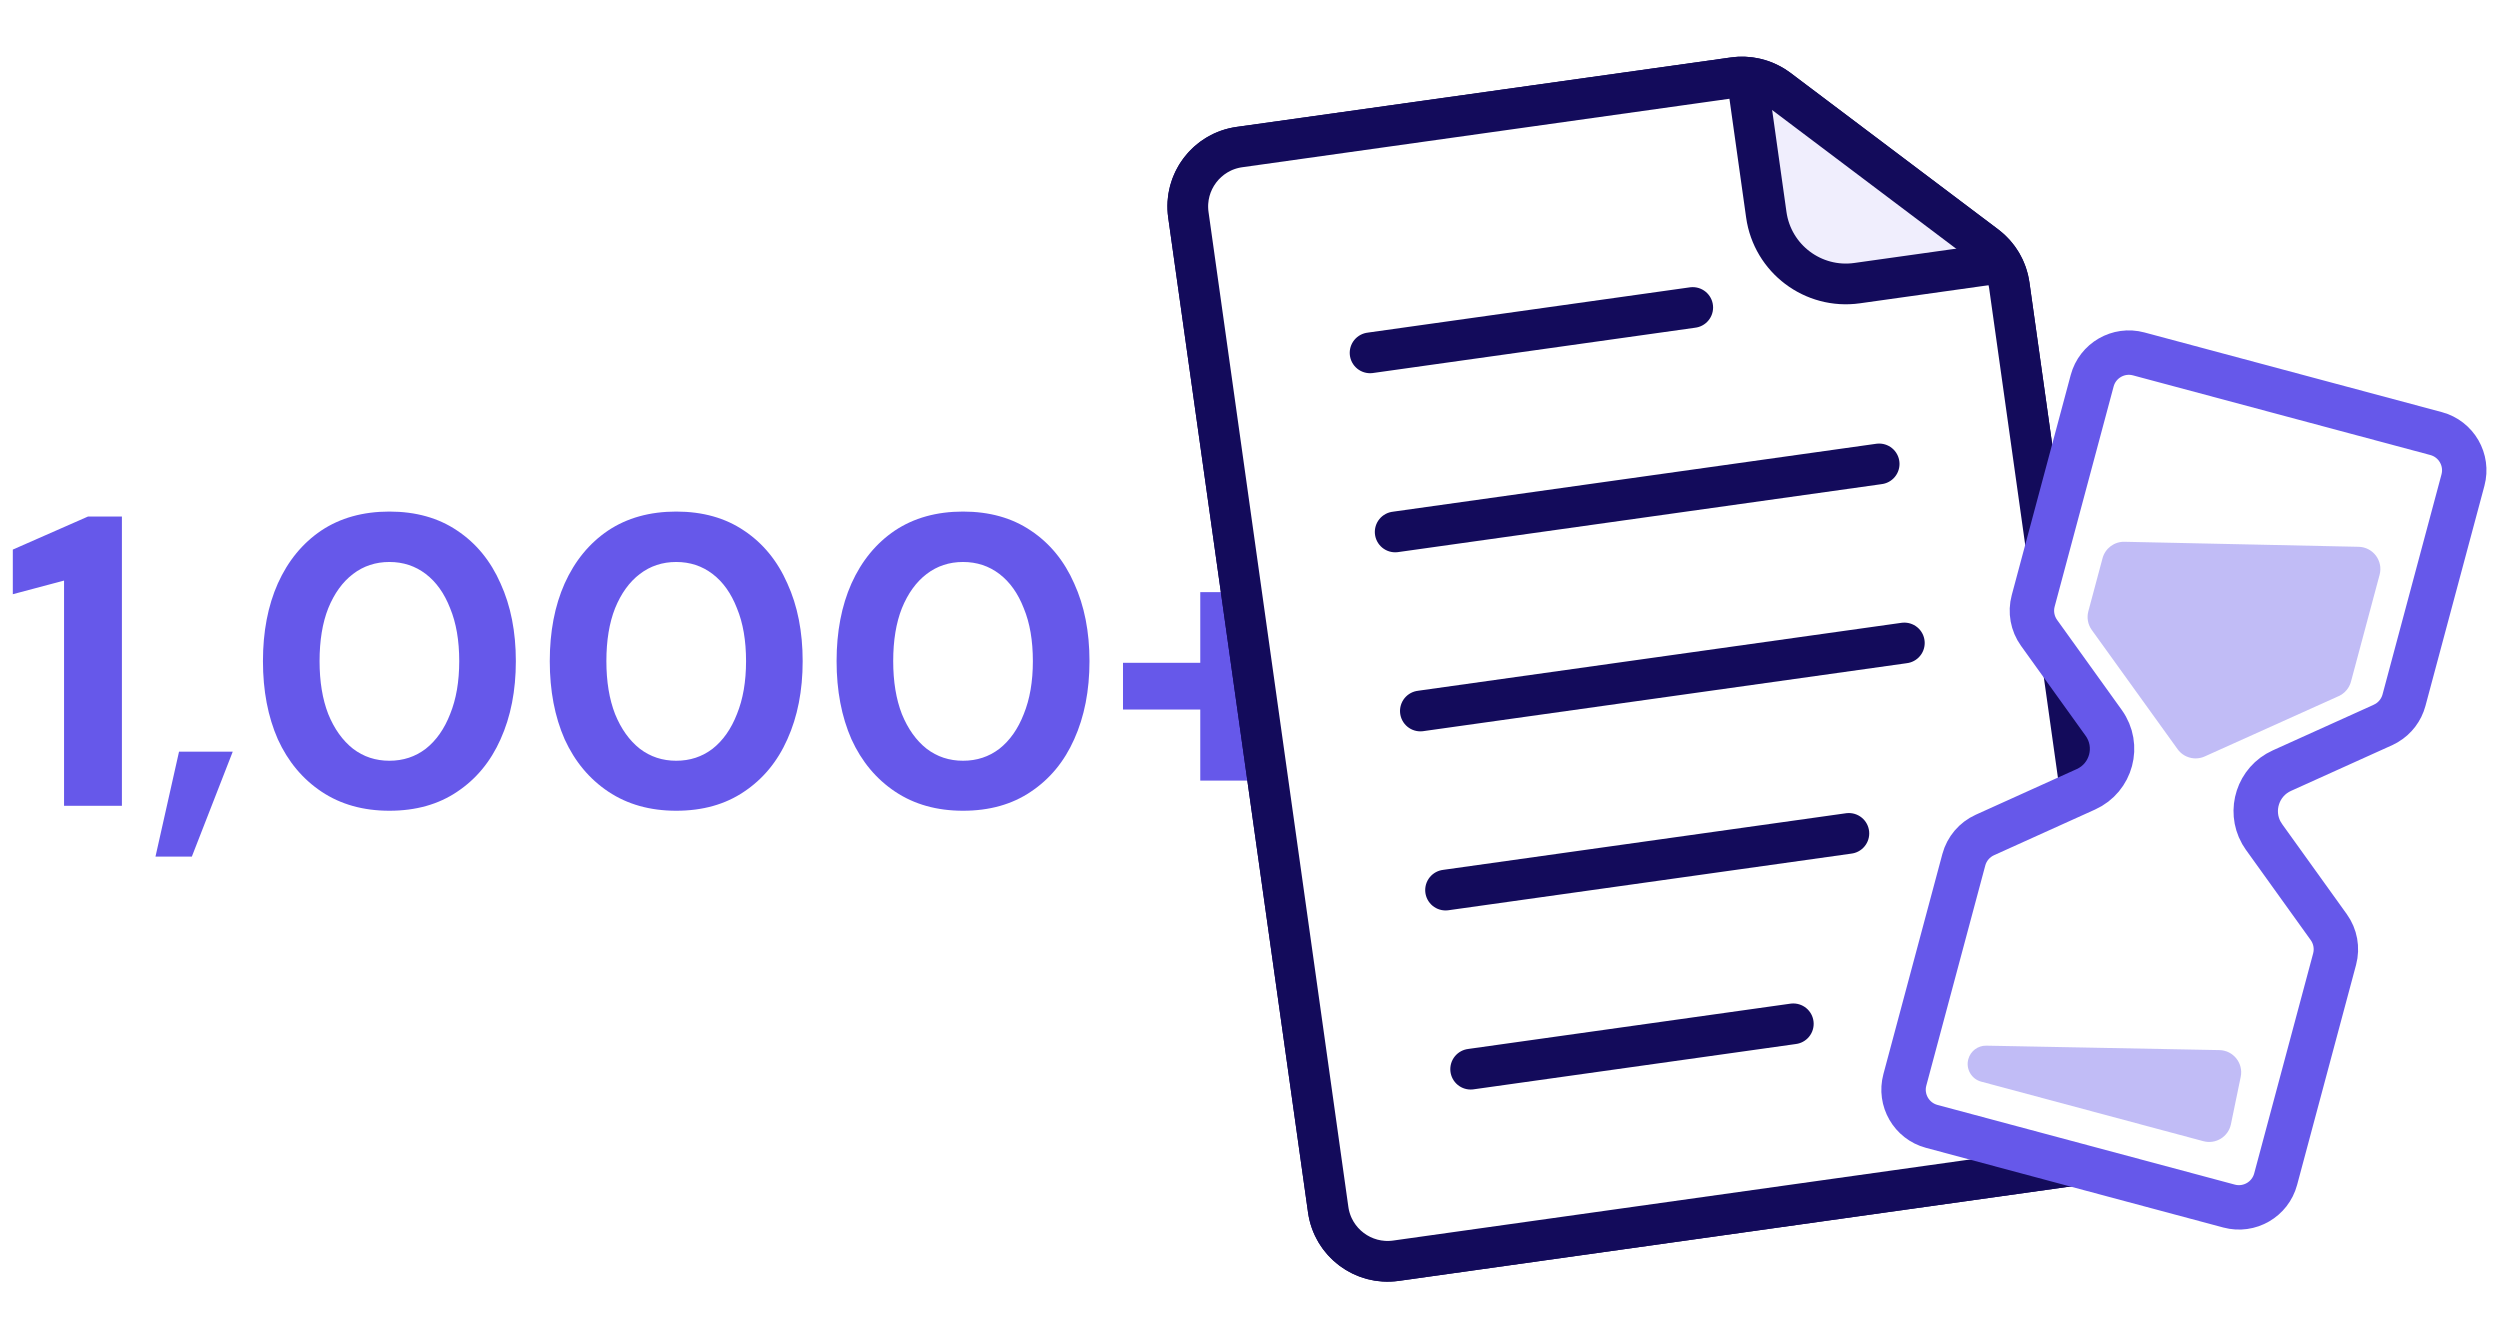
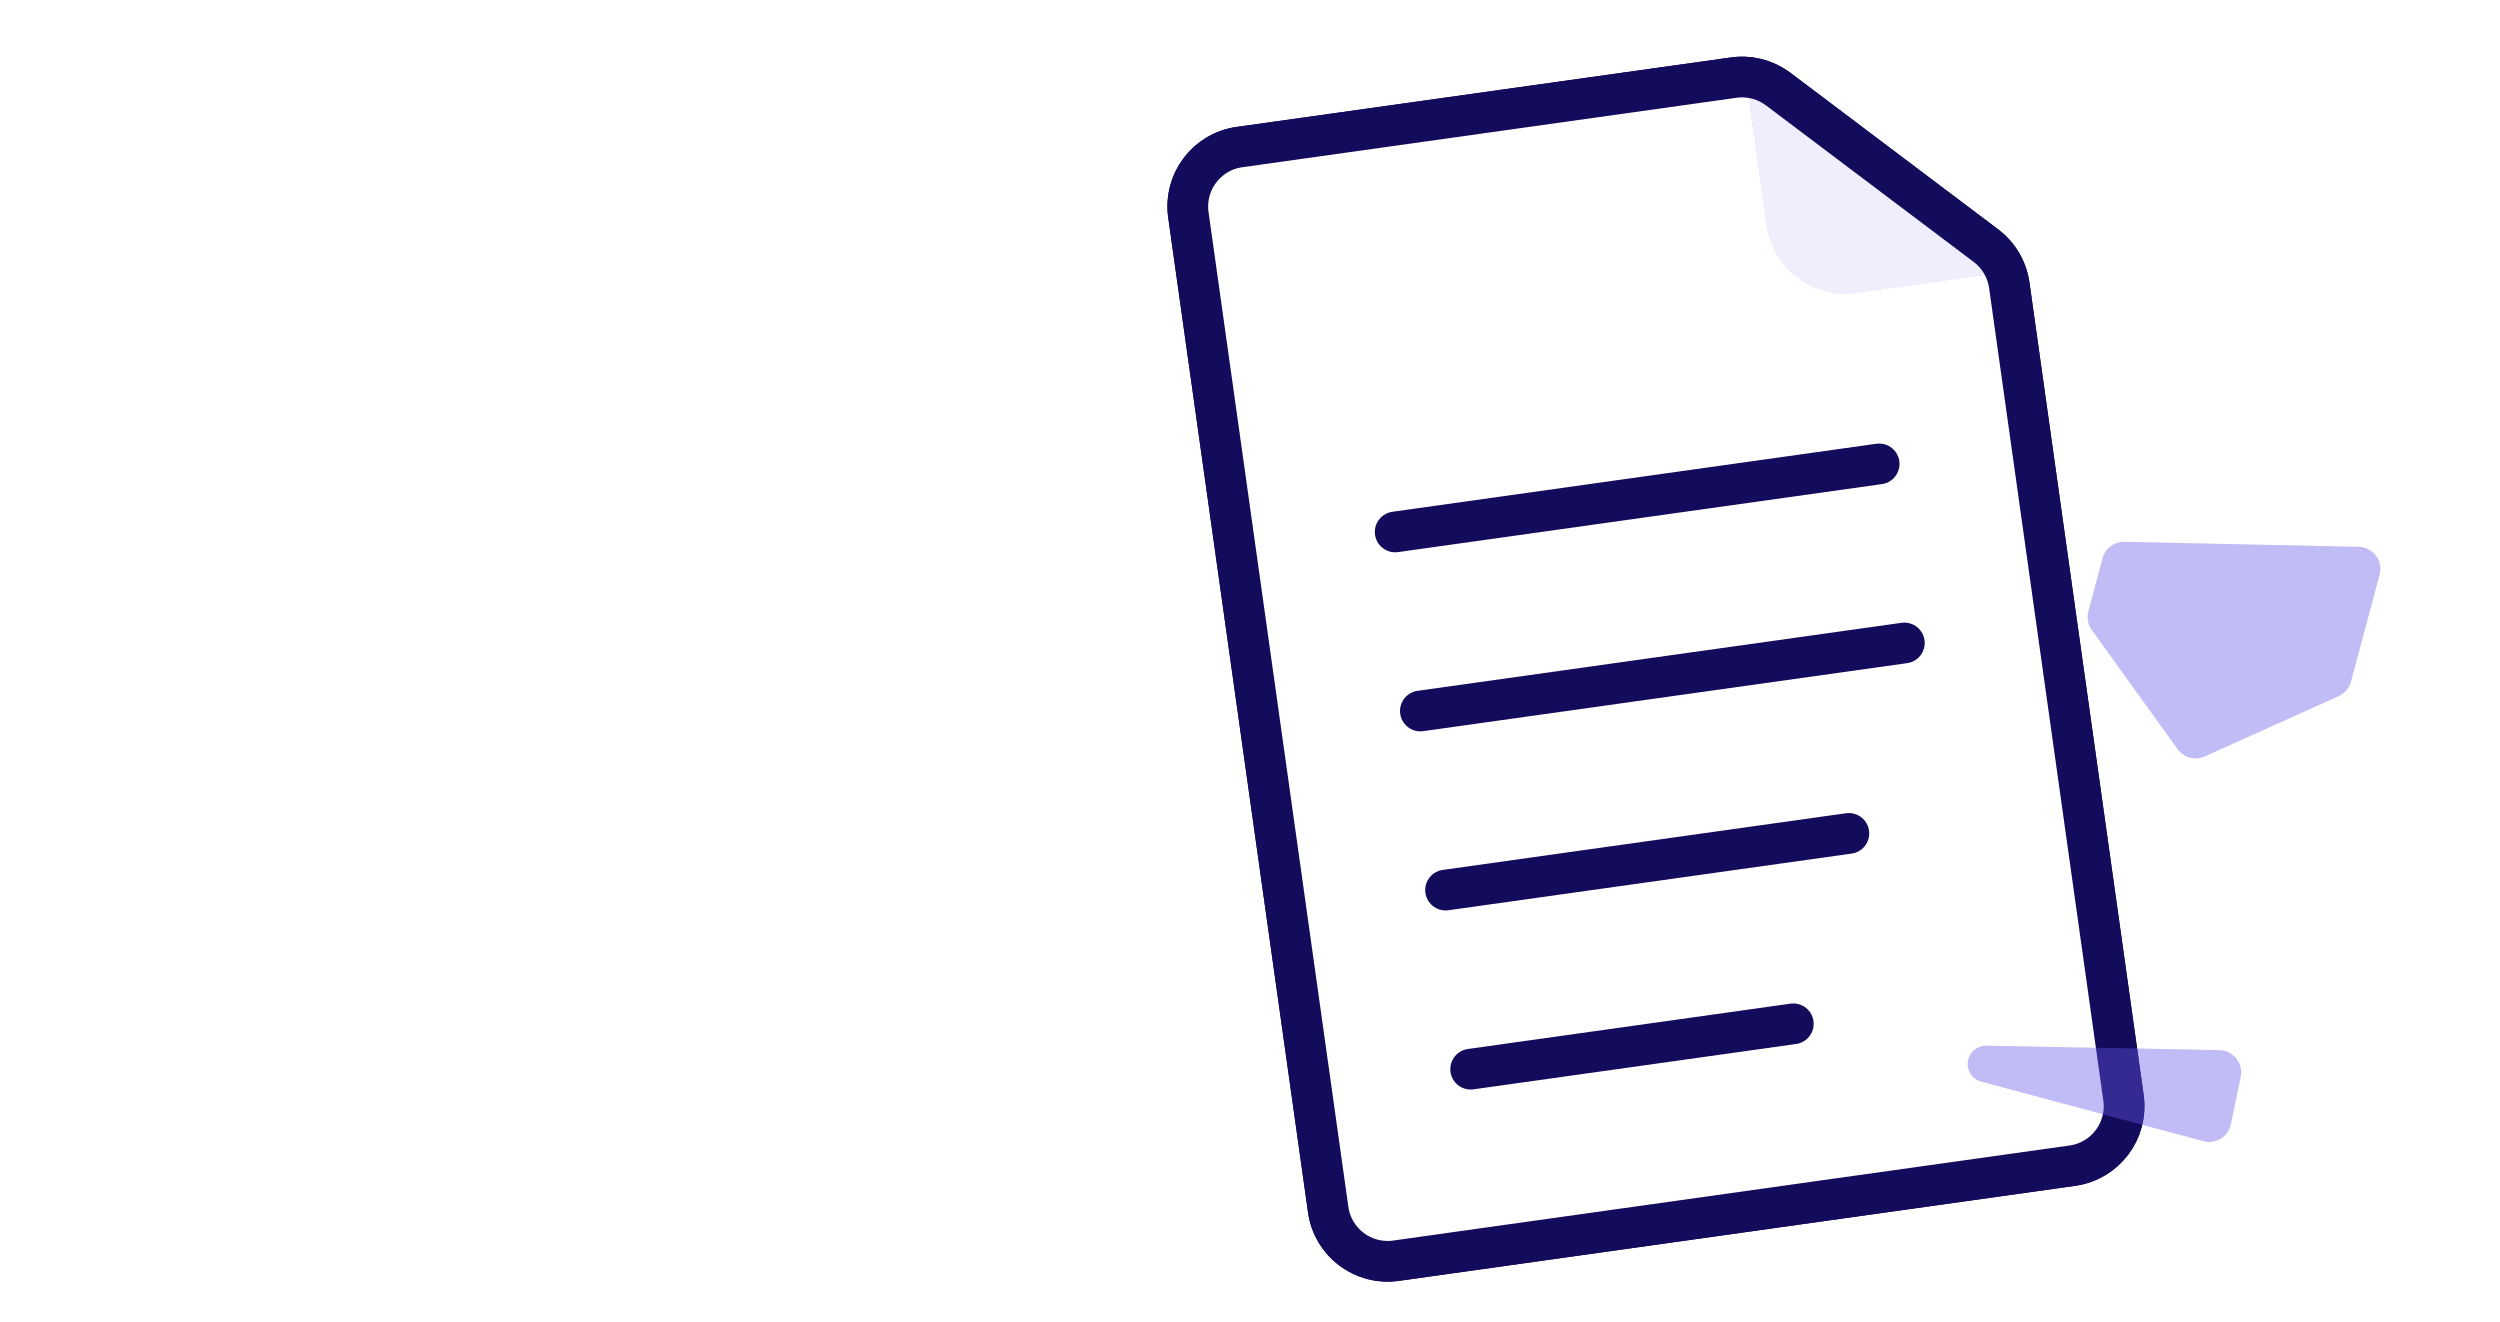
<svg xmlns="http://www.w3.org/2000/svg" width="121" height="64" viewBox="0 0 121 64" fill="none">
-   <path d="M3.1 39V28.1L0.62 28.76V26.6L4.26 25H5.9V39H3.1ZM7.525 41.46L8.665 36.38H11.265L9.285 41.46H7.525ZM18.847 39.24C17.58 39.24 16.487 38.933 15.567 38.32C14.647 37.707 13.94 36.86 13.447 35.78C12.967 34.687 12.727 33.427 12.727 32C12.727 30.573 12.967 29.32 13.447 28.24C13.94 27.147 14.64 26.293 15.547 25.68C16.467 25.067 17.567 24.76 18.847 24.76C20.127 24.76 21.22 25.067 22.127 25.68C23.047 26.293 23.747 27.147 24.227 28.24C24.72 29.32 24.967 30.573 24.967 32C24.967 33.427 24.72 34.687 24.227 35.78C23.747 36.86 23.047 37.707 22.127 38.32C21.22 38.933 20.127 39.24 18.847 39.24ZM18.847 36.82C19.514 36.82 20.1 36.627 20.607 36.24C21.114 35.84 21.507 35.28 21.787 34.56C22.08 33.84 22.227 32.987 22.227 32C22.227 31 22.08 30.147 21.787 29.44C21.507 28.72 21.114 28.167 20.607 27.78C20.1 27.393 19.514 27.2 18.847 27.2C18.18 27.2 17.594 27.393 17.087 27.78C16.58 28.167 16.18 28.72 15.887 29.44C15.607 30.147 15.467 31 15.467 32C15.467 32.987 15.607 33.84 15.887 34.56C16.18 35.28 16.58 35.84 17.087 36.24C17.594 36.627 18.18 36.82 18.847 36.82ZM32.729 39.24C31.462 39.24 30.369 38.933 29.449 38.32C28.529 37.707 27.822 36.86 27.329 35.78C26.849 34.687 26.609 33.427 26.609 32C26.609 30.573 26.849 29.32 27.329 28.24C27.822 27.147 28.522 26.293 29.429 25.68C30.349 25.067 31.449 24.76 32.729 24.76C34.009 24.76 35.102 25.067 36.009 25.68C36.929 26.293 37.629 27.147 38.109 28.24C38.602 29.32 38.849 30.573 38.849 32C38.849 33.427 38.602 34.687 38.109 35.78C37.629 36.86 36.929 37.707 36.009 38.32C35.102 38.933 34.009 39.24 32.729 39.24ZM32.729 36.82C33.396 36.82 33.982 36.627 34.489 36.24C34.996 35.84 35.389 35.28 35.669 34.56C35.962 33.84 36.109 32.987 36.109 32C36.109 31 35.962 30.147 35.669 29.44C35.389 28.72 34.996 28.167 34.489 27.78C33.982 27.393 33.396 27.2 32.729 27.2C32.062 27.2 31.476 27.393 30.969 27.78C30.462 28.167 30.062 28.72 29.769 29.44C29.489 30.147 29.349 31 29.349 32C29.349 32.987 29.489 33.84 29.769 34.56C30.062 35.28 30.462 35.84 30.969 36.24C31.476 36.627 32.062 36.82 32.729 36.82ZM46.611 39.24C45.344 39.24 44.251 38.933 43.331 38.32C42.411 37.707 41.704 36.86 41.211 35.78C40.731 34.687 40.491 33.427 40.491 32C40.491 30.573 40.731 29.32 41.211 28.24C41.704 27.147 42.404 26.293 43.311 25.68C44.231 25.067 45.331 24.76 46.611 24.76C47.891 24.76 48.984 25.067 49.891 25.68C50.811 26.293 51.511 27.147 51.991 28.24C52.484 29.32 52.731 30.573 52.731 32C52.731 33.427 52.484 34.687 51.991 35.78C51.511 36.86 50.811 37.707 49.891 38.32C48.984 38.933 47.891 39.24 46.611 39.24ZM46.611 36.82C47.278 36.82 47.864 36.627 48.371 36.24C48.878 35.84 49.271 35.28 49.551 34.56C49.844 33.84 49.991 32.987 49.991 32C49.991 31 49.844 30.147 49.551 29.44C49.271 28.72 48.878 28.167 48.371 27.78C47.864 27.393 47.278 27.2 46.611 27.2C45.944 27.2 45.358 27.393 44.851 27.78C44.344 28.167 43.944 28.72 43.651 29.44C43.371 30.147 43.231 31 43.231 32C43.231 32.987 43.371 33.84 43.651 34.56C43.944 35.28 44.344 35.84 44.851 36.24C45.358 36.627 45.944 36.82 46.611 36.82ZM58.093 37.78V28.66H60.393V37.78H58.093ZM54.353 34.34V32.08H64.113V34.34H54.353Z" fill="#6658EA" />
  <path d="M59.919 6.624L83.843 3.262C84.681 3.144 85.53 3.343 86.227 3.816L86.365 3.914L96.422 11.492C97.143 12.036 97.619 12.843 97.744 13.736L103.272 53.068C103.533 54.929 102.236 56.65 100.374 56.912L67.634 61.513C65.772 61.775 64.052 60.478 63.79 58.617L57.023 10.468L57.002 10.294C56.842 8.5 58.116 6.877 59.919 6.624Z" fill="white" stroke="#130B5B" stroke-width="0.972" stroke-linejoin="round" />
-   <path d="M66.312 17.078L81.928 14.883" stroke="#130B5B" stroke-width="1.971" stroke-linecap="round" />
  <path d="M67.527 25.746L90.951 22.454" stroke="#130B5B" stroke-width="1.971" stroke-linecap="round" />
  <path d="M68.746 34.412L92.17 31.12" stroke="#130B5B" stroke-width="1.971" stroke-linecap="round" />
  <path d="M69.965 43.08L89.485 40.337" stroke="#130B5B" stroke-width="1.971" stroke-linecap="round" />
  <path d="M71.18 51.748L86.796 49.553" stroke="#130B5B" stroke-width="1.971" stroke-linecap="round" />
  <g filter="url(#filter0_d_638_153)">
    <path d="M86.02 3.691L84.508 3.412L85.489 10.394C85.788 12.521 87.755 14.003 89.882 13.704L97.345 12.655L97.278 12.174L93.949 9.45L86.02 3.691Z" fill="#6658EA" fill-opacity="0.1" shape-rendering="crispEdges" />
  </g>
-   <path d="M84.508 3.412L85.489 10.394C85.788 12.521 87.755 14.003 89.882 13.704L97.105 12.689" stroke="#130B5B" stroke-width="1.971" stroke-linejoin="round" />
  <path d="M59.989 7.118L83.912 3.756C84.579 3.662 85.256 3.804 85.826 4.151L86.064 4.312L96.121 11.891C96.736 12.354 97.142 13.043 97.249 13.806L102.777 53.137C103 54.726 101.893 56.194 100.305 56.418L67.564 61.019C65.976 61.242 64.507 60.135 64.284 58.547L57.517 10.398C57.294 8.81 58.401 7.341 59.989 7.118Z" stroke="#130B5B" stroke-width="1.971" stroke-linejoin="round" />
-   <path d="M103.513 17.129L117.907 20.985C118.887 21.248 119.47 22.257 119.207 23.238L116.353 33.889C116.228 34.355 115.926 34.75 115.516 34.993L115.334 35.089L110.443 37.299C109.283 37.823 108.844 39.22 109.447 40.302L109.582 40.513L112.712 44.873C113.034 45.321 113.137 45.889 112.995 46.421L110.141 57.073C109.878 58.054 108.869 58.636 107.889 58.374L93.495 54.517C92.514 54.254 91.932 53.245 92.195 52.265L95.049 41.612C95.192 41.08 95.566 40.64 96.068 40.413L100.959 38.202C102.196 37.643 102.612 36.092 101.82 34.989L98.689 30.629C98.368 30.182 98.264 29.613 98.407 29.081L101.261 18.429C101.524 17.448 102.532 16.866 103.513 17.129Z" fill="white" stroke="#6658EA" stroke-width="2.15" />
  <path d="M114.158 26.465L102.825 26.222C102.33 26.211 101.891 26.54 101.763 27.018L101.076 29.585C100.992 29.896 101.053 30.229 101.242 30.491L105.395 36.26C105.694 36.675 106.243 36.822 106.709 36.612L113.19 33.693C113.485 33.56 113.704 33.303 113.787 32.991L115.173 27.818C115.354 27.144 114.855 26.48 114.158 26.465Z" fill="#6658EA" fill-opacity="0.4" />
  <path d="M106.646 55.234L95.892 52.352C95.419 52.226 95.138 51.74 95.265 51.267C95.37 50.873 95.731 50.602 96.138 50.61L107.419 50.825C108.091 50.838 108.587 51.459 108.451 52.118L107.977 54.413C107.852 55.019 107.243 55.394 106.646 55.234Z" fill="#6658EA" fill-opacity="0.4" />
  <defs>
    <filter id="filter0_d_638_153" x="83.535" y="2.926" width="14.781" height="12.275" filterUnits="userSpaceOnUse" color-interpolation-filters="sRGB">
      <feFlood flood-opacity="0" result="BackgroundImageFix" />
      <feColorMatrix in="SourceAlpha" type="matrix" values="0 0 0 0 0 0 0 0 0 0 0 0 0 0 0 0 0 0 127 0" result="hardAlpha" />
      <feOffset dy="0.486" />
      <feGaussianBlur stdDeviation="0.486" />
      <feComposite in2="hardAlpha" operator="out" />
      <feColorMatrix type="matrix" values="0 0 0 0 0.498 0 0 0 0 0.451 0 0 0 0 0.925 0 0 0 0.05 0" />
      <feBlend mode="normal" in2="BackgroundImageFix" result="effect1_dropShadow_638_153" />
      <feBlend mode="normal" in="SourceGraphic" in2="effect1_dropShadow_638_153" result="shape" />
    </filter>
  </defs>
</svg>